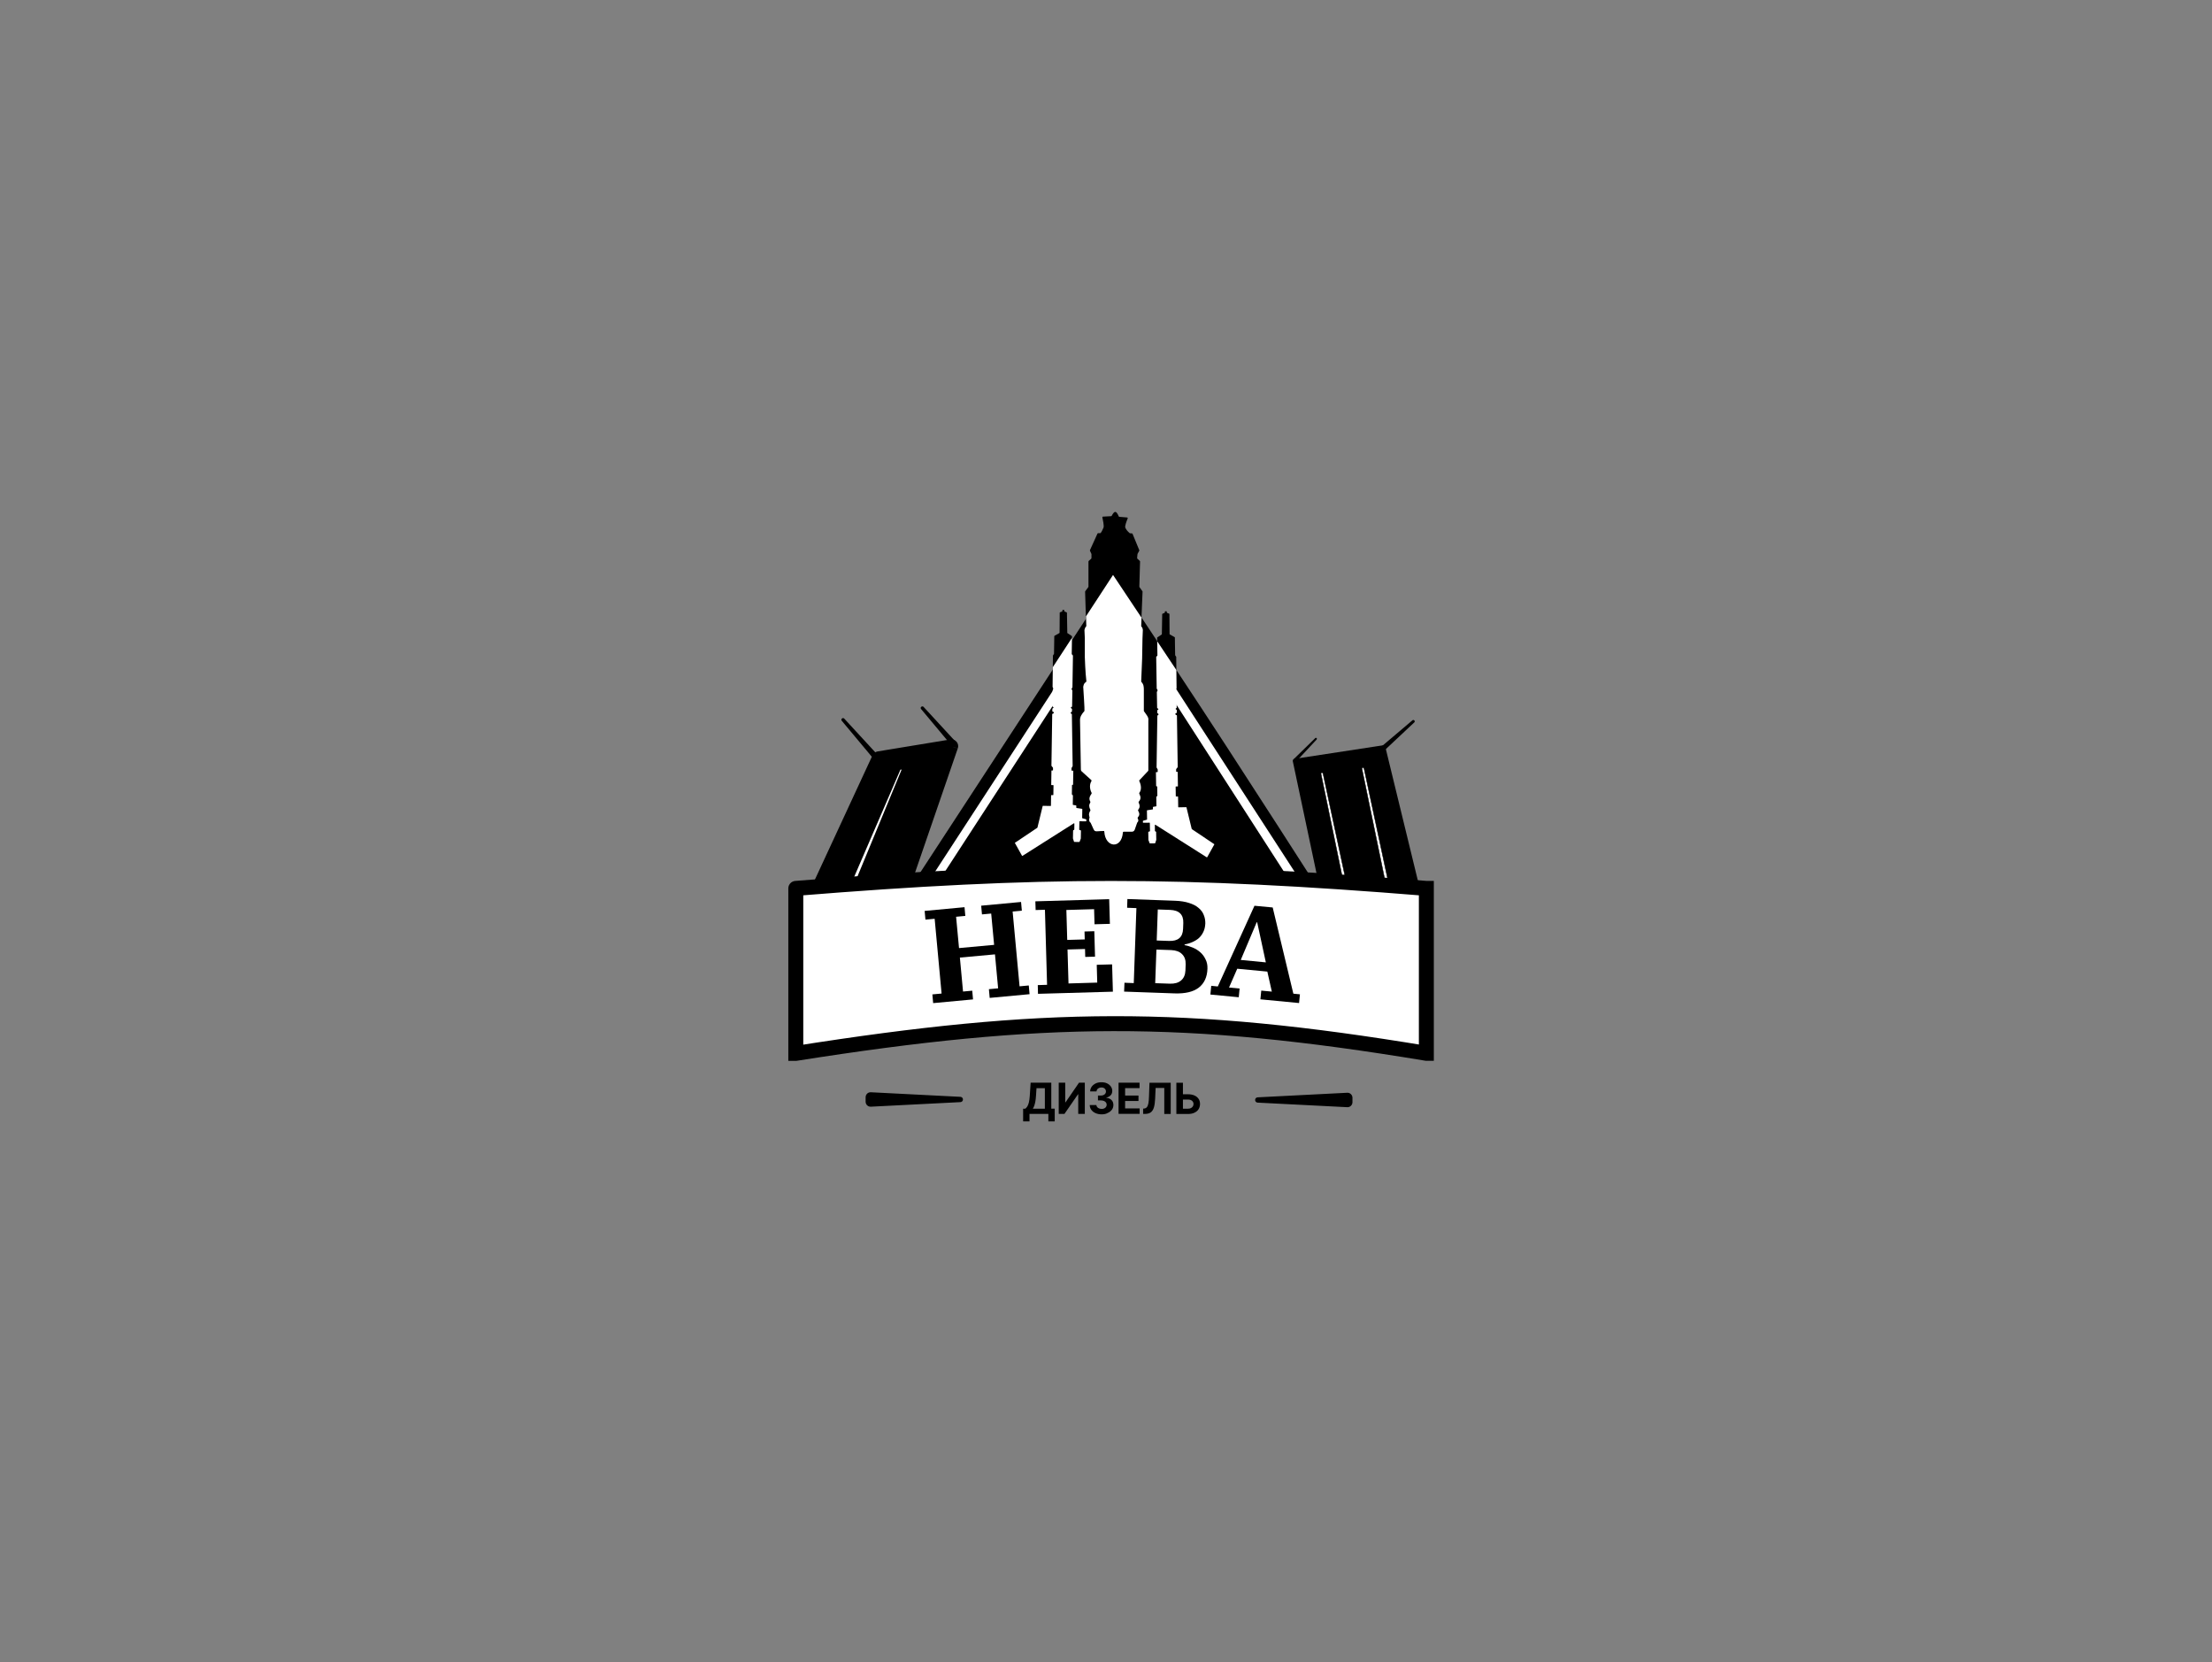
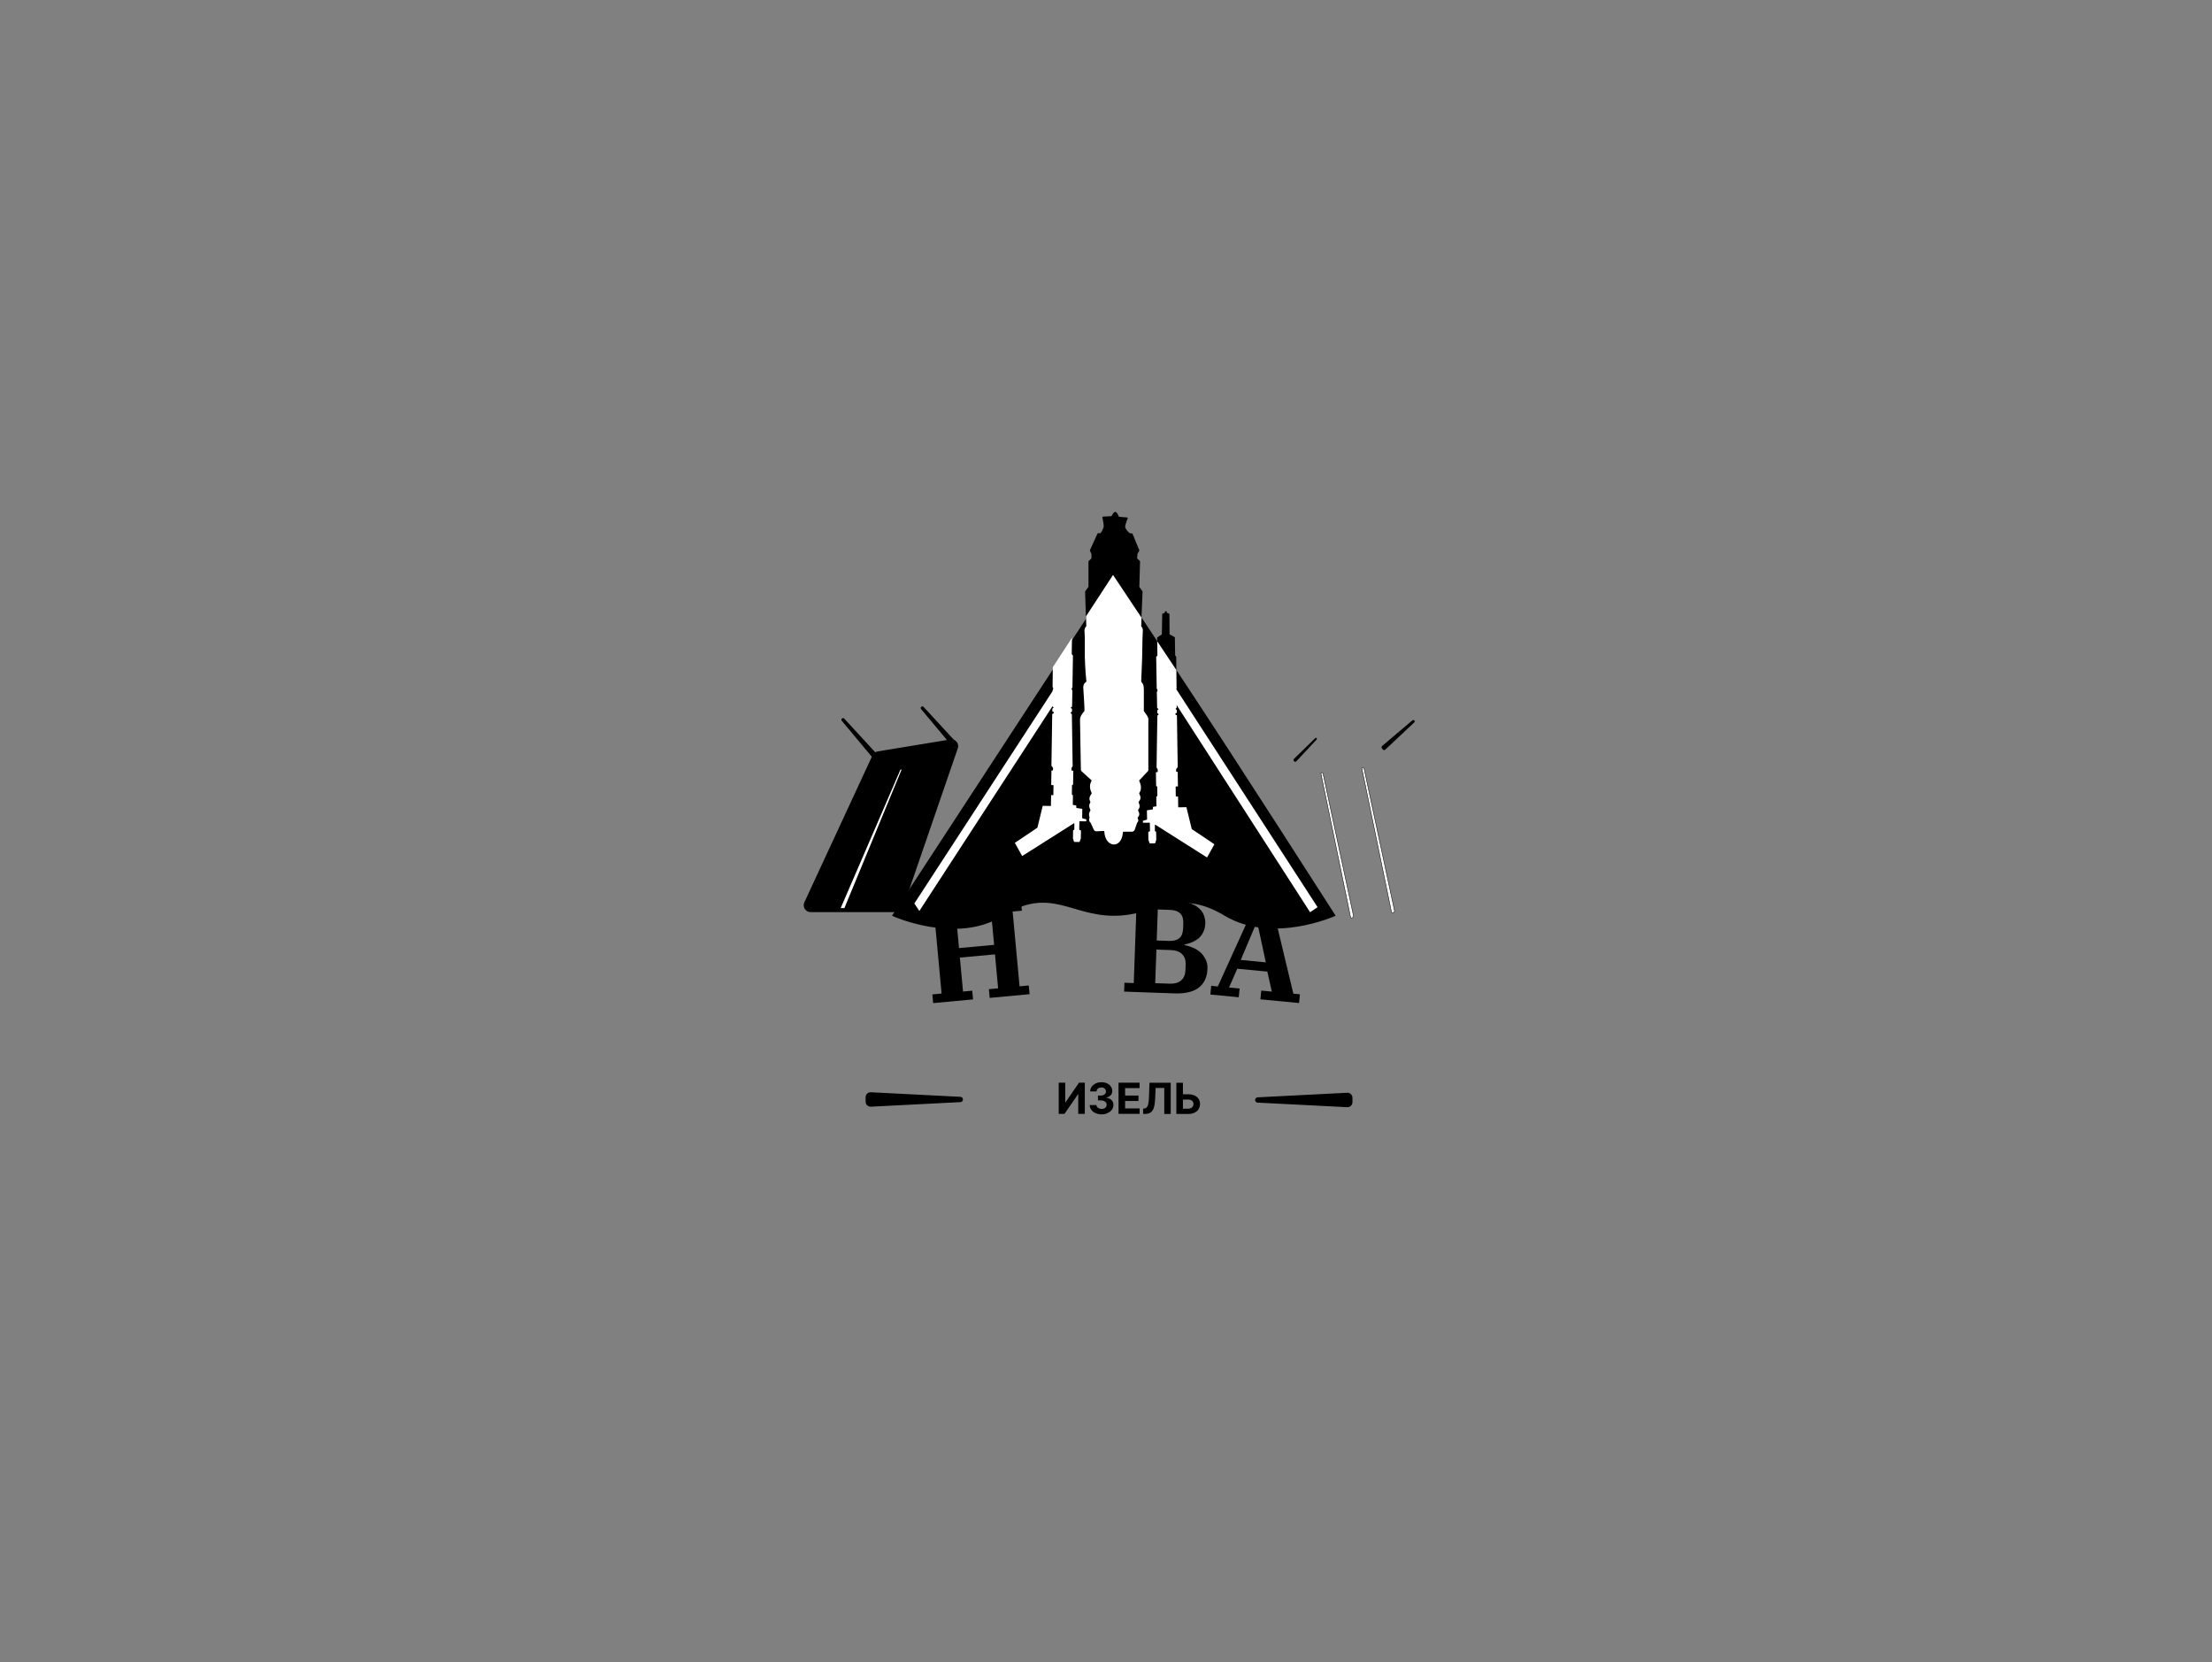
<svg xmlns="http://www.w3.org/2000/svg" xmlns:xlink="http://www.w3.org/1999/xlink" id="Слой_1" x="0px" y="0px" viewBox="0 0 3095.1 2325.3" style="enable-background:new 0 0 3095.1 2325.3;" xml:space="preserve">
  <rect x="0" y="0" width="3095.1" height="2325.3" fill="#808080" stroke="none" />
  <style type="text/css"> .st0{fill:#FFFFFF;} .st1{fill:#FFFFFF;stroke:#000000;stroke-width:0.629;} .st2{fill:#FFFFFF;stroke:#000000;stroke-width:20.926;} .st3{clip-path:url(#SVGID_2_);} </style>
  <g>
    <path d="M1699,1181.3l-9.9,17.8c-0.1,0.2-0.5,0.3-0.7,0.2l-71.8-45.5c-0.3-0.2-0.8,0-0.8,0.4l0.1,8.2c0,0.2,0.1,0.4,0.3,0.5 l1.1,0.5c0.2,0.1,0.3,0.3,0.3,0.5l0.2,10.8c0,0.1,0,0.1,0,0.2l-1.5,4.6c-0.1,0.2-0.3,0.3-0.5,0.3l-6.8,0.1c-0.2,0-0.4-0.1-0.5-0.3 l-1.7-4.5c0-0.1,0-0.1,0-0.2l-0.2-10.8c0-0.2,0.1-0.4,0.3-0.5l1.8-0.6c0.2-0.1,0.4-0.3,0.3-0.5l-0.2-11.1c0-0.3-0.2-0.5-0.5-0.5 l-8.7,0.1c-0.3,0-0.5-0.2-0.5-0.5l0-1.9c0-0.2,0.1-0.4,0.4-0.5l5-1.4c0.2-0.1,0.4-0.3,0.4-0.5l-0.2-12.2c0-0.2,0.2-0.5,0.4-0.5 l7.6-1.2c0.2,0,0.4-0.3,0.4-0.5l0-2.6c0-0.2,0.2-0.5,0.4-0.5l4.1-0.7c0.2,0,0.4-0.3,0.4-0.5l-0.2-12.6c0-0.1,0.1-0.3,0.2-0.4l1.1-1 c0.1-0.1,0.2-0.2,0.2-0.4l-0.2-12.6c0-0.2-0.2-0.4-0.4-0.5l-0.7-0.1c-0.2,0-0.4-0.2-0.4-0.5l-0.3-18.8c0-0.3,0.2-0.5,0.5-0.5l1.5,0 c0.3,0,0.5-0.2,0.5-0.5l0-3.1c0-0.1,0-0.2-0.1-0.2l-1.4-2.5c0-0.1-0.1-0.2-0.1-0.3l1.1-72.2c0-0.2,0.1-0.3,0.2-0.4 c0.5-0.3,1.5-1.1,1.5-1.6c0-0.6-1-1.3-1.5-1.6c-0.2-0.1-0.2-0.3-0.3-0.4l-0.1-3.4c0-0.2,0.1-0.4,0.3-0.5c0.5-0.3,1.6-1,1.4-1.6 c-0.1-0.3-1-0.8-1.5-1.1c-0.2-0.1-0.3-0.3-0.3-0.5l-0.4-22.2c0-0.1,0-0.2,0.1-0.3c0.3-0.4,1-1.3,0.9-2.2c-0.1-0.7-0.7-1.5-0.9-1.8 c-0.1-0.1-0.2-0.2-0.2-0.4l-0.7-44.2c0-0.1,0-0.2,0.1-0.3l1.5-1.7c0.1-0.1,0.1-0.2,0.1-0.3l-0.3-19l-0.1-5.7c0-0.2,0.1-0.3,0.2-0.4 l6.2-4.1c0.1-0.1,0.2-0.2,0.2-0.4l0.5-28.1c0-0.2,0.1-0.4,0.3-0.5l3.1-1.3c0.2-0.1,0.3-0.3,0.3-0.5l0-1.2c0-0.3,0.2-0.5,0.5-0.5 l1.7,0c0.3,0,0.5,0.2,0.5,0.5l0,1.2c0,0.2,0.1,0.4,0.3,0.5l3.1,1.2c0.2,0.1,0.3,0.3,0.3,0.5l0.2,28.1c0,0.2,0.1,0.3,0.3,0.4 l6.8,3.8c0.2,0.1,0.2,0.2,0.3,0.4l0.1,5l0,1.7l0.3,18.1c0,0.1,0,0.2,0.1,0.3l1.3,1.9c0.1,0.1,0.1,0.2,0.1,0.3l0.5,43.8 c0,0.1,0,0.2-0.1,0.3c-0.2,0.3-0.8,1.2-0.8,2.1c0,1,0.5,1.7,0.7,2.1c0.1,0.1,0.1,0.2,0.1,0.3l0.3,22.3c0,0.1-0.1,0.3-0.2,0.4 l-1.2,1c-0.1,0.1-0.1,0.1-0.1,0.2c-0.1,0.6,0.8,1.2,1.3,1.4c0.2,0.1,0.3,0.3,0.3,0.5l0.1,3.3c0,0.2-0.1,0.4-0.3,0.5 c-0.6,0.2-1.9,0.8-1.9,1.7c0,0.8,1.3,1.4,1.9,1.6c0.2,0.1,0.4,0.3,0.4,0.5l1.1,72c0,0.1,0,0.2-0.1,0.3l-2,2.5 c-0.1,0.1-0.1,0.2-0.1,0.3l0,3.1c0,0.3,0.2,0.5,0.5,0.5l1.2,0c0.3,0,0.5,0.2,0.5,0.5l0.3,19.5c0,0.3-0.2,0.5-0.5,0.5l-2.2,0 c-0.3,0-0.5,0.2-0.5,0.5l0.2,13c0,0.3,0.2,0.5,0.5,0.5l2.2,0c0.3,0,0.5,0.2,0.5,0.5l0.2,14.2c0,0.3,0.2,0.5,0.5,0.5l10.6-0.2 c0.2,0,0.4,0.2,0.5,0.4l7.3,30c0,0.1,0.1,0.2,0.2,0.3l30.7,20.6C1699.1,1180.8,1699.2,1181,1699,1181.3z" />
-     <path d="M1420,1179.3l9.9,17.8c0.1,0.2,0.5,0.3,0.7,0.2l71.8-45.5c0.3-0.2,0.8,0,0.8,0.4l-0.1,8.2c0,0.2-0.1,0.4-0.3,0.5l-1.1,0.5 c-0.2,0.1-0.3,0.3-0.3,0.5l-0.2,10.8c0,0.1,0,0.1,0,0.2l1.5,4.6c0.1,0.2,0.3,0.3,0.5,0.3l6.8,0.1c0.2,0,0.4-0.1,0.5-0.3l1.7-4.5 c0-0.1,0-0.1,0-0.2l0.2-10.8c0-0.2-0.1-0.4-0.3-0.5l-1.8-0.6c-0.2-0.1-0.4-0.3-0.3-0.5l0.2-11.1c0-0.3,0.2-0.5,0.5-0.5l8.7,0.1 c0.3,0,0.5-0.2,0.5-0.5l0-1.9c0-0.2-0.1-0.4-0.4-0.5l-5-1.4c-0.2-0.1-0.4-0.3-0.4-0.5l0.2-12.2c0-0.2-0.2-0.5-0.4-0.5l-7.6-1.2 c-0.2,0-0.4-0.3-0.4-0.5l0-2.6c0-0.2-0.2-0.5-0.4-0.5l-4.1-0.7c-0.2,0-0.4-0.3-0.4-0.5l0.2-12.6c0-0.1-0.1-0.3-0.2-0.4l-1.1-1 c-0.1-0.1-0.2-0.2-0.2-0.4l0.2-12.6c0-0.2,0.2-0.4,0.4-0.5l0.7-0.1c0.2,0,0.4-0.2,0.4-0.5l0.3-18.8c0-0.3-0.2-0.5-0.5-0.5l-1.5,0 c-0.3,0-0.5-0.2-0.5-0.5l0-3.1c0-0.1,0-0.2,0.1-0.2l1.4-2.5c0-0.1,0.1-0.2,0.1-0.3l-1.1-72.2c0-0.2-0.1-0.3-0.2-0.4 c-0.5-0.3-1.5-1.1-1.5-1.6c0-0.6,1-1.3,1.5-1.6c0.2-0.1,0.2-0.3,0.3-0.4l0.1-3.4c0-0.2-0.1-0.4-0.3-0.5c-0.5-0.3-1.6-1-1.4-1.6 c0.1-0.3,1-0.8,1.5-1.1c0.2-0.1,0.3-0.3,0.3-0.4l0.4-22.2c0-0.1,0-0.2-0.1-0.3c-0.3-0.4-1-1.3-0.9-2.2c0.1-0.7,0.7-1.5,1-1.8 c0.1-0.1,0.2-0.2,0.2-0.4l0.7-44.2c0-0.1,0-0.2-0.1-0.3l-1.5-1.7c-0.1-0.1-0.1-0.2-0.1-0.3l0.3-19l0.1-5.7c0-0.2-0.1-0.3-0.2-0.4 l-6.2-4.1c-0.1-0.1-0.2-0.2-0.2-0.4l-0.5-28.1c0-0.2-0.1-0.4-0.3-0.5l-3.1-1.3c-0.2-0.1-0.3-0.3-0.3-0.5l0-1.2 c0-0.3-0.2-0.5-0.5-0.5l-1.7,0c-0.3,0-0.5,0.2-0.5,0.5l0,1.2c0,0.2-0.1,0.4-0.3,0.5l-3.1,1.2c-0.2,0.1-0.3,0.3-0.3,0.5l-0.2,28.1 c0,0.2-0.1,0.3-0.3,0.4l-6.8,3.8c-0.2,0.1-0.3,0.2-0.3,0.4l-0.1,5l0,1.7l-0.3,18.1c0,0.1,0,0.2-0.1,0.3l-1.3,1.9 c-0.1,0.1-0.1,0.2-0.1,0.3l-0.5,43.8c0,0.1,0,0.2,0.1,0.3c0.2,0.3,0.8,1.2,0.8,2.1c0,1-0.5,1.7-0.7,2.1c-0.1,0.1-0.1,0.2-0.1,0.3 l-0.3,22.3c0,0.1,0.1,0.3,0.2,0.4l1.2,1c0.1,0.1,0.1,0.1,0.1,0.2c0.1,0.6-0.8,1.2-1.3,1.4c-0.2,0.1-0.3,0.3-0.3,0.5l-0.1,3.3 c0,0.2,0.1,0.4,0.4,0.5c0.6,0.2,1.9,0.8,1.9,1.7c0,0.8-1.3,1.4-1.9,1.6c-0.2,0.1-0.4,0.3-0.4,0.5l-1.1,72c0,0.1,0,0.2,0.1,0.3 l2,2.5c0.1,0.1,0.1,0.2,0.1,0.3l0,3.1c0,0.3-0.2,0.5-0.5,0.5l-1.2,0c-0.3,0-0.5,0.2-0.5,0.5l-0.3,19.5c0,0.3,0.2,0.5,0.5,0.5l2.2,0 c0.3,0,0.5,0.2,0.5,0.5l-0.2,13c0,0.3-0.2,0.5-0.5,0.5l-2.2,0c-0.3,0-0.5,0.2-0.5,0.5l-0.2,14.2c0,0.3-0.2,0.5-0.5,0.5l-10.6-0.2 c-0.2,0-0.4,0.2-0.5,0.4l-7.3,30c0,0.1-0.1,0.2-0.2,0.3l-30.7,20.6C1420,1178.8,1419.9,1179.1,1420,1179.3z" />
    <path d="M1545.1,1163.6c1.3,22.3,24.2,24.9,26,0.9c0-0.5,0.5-1,1-1h11.7c1.7,0,3.2-1.1,3.8-2.7l3.4-9.7c0.1-0.1,0.1-0.3,0.2-0.4 c1.9-1.9,1.9-3.4,0.6-5.9c-0.2-0.4-0.1-0.8,0.1-1.2c2.6-3,2.9-5.3,0.5-9.6c-0.2-0.4-0.2-0.8,0.1-1.1c2.5-3.3,2.6-5.8,0.6-10.3 c-0.2-0.4-0.1-0.8,0.2-1.1c3.1-3.7,3.1-6.3,0.7-11.3c-0.2-0.4-0.1-0.8,0.1-1.1c3.4-4.3,2.6-10.9-0.1-16.5c-0.2-0.4-0.1-0.8,0.2-1.1 l12.2-13c0.2-0.2,0.3-0.4,0.3-0.7v-69.5c0-0.1,0-0.1,0-0.2c0.9-4.7-2.8-8.2-6.1-13.1c-0.1-0.2-0.2-0.4-0.2-0.6v-29.6 c-0.1-3.8,0-7.2-3.4-10.8c-0.2-0.2-0.3-0.5-0.3-0.8l1.3-31.9l0.5-27.9l0.5-11.9c0,0,0-0.1,0-0.2c-0.3-2.4-0.8-3.5-2-4.8 c-0.2-0.2-0.3-0.5-0.3-0.7l2-48.1c0-0.2-0.1-0.4-0.2-0.6l-4.1-5.8c-0.1-0.2-0.2-0.4-0.2-0.6l1-35.2c0-0.3-0.1-0.6-0.3-0.8l-3.5-3.2 c-0.2-0.2-0.3-0.5-0.3-0.8l0.5-5.5c0-0.1,0-0.3,0.1-0.4l2.4-4.4c0.1-0.3,0.2-0.6,0-0.8l-9.4-22.8c-0.1-0.3-0.5-0.6-0.8-0.6 l-2.8-0.2c-0.2,0-0.4-0.1-0.6-0.3c-3.4-3.1-4.6-4.7-5.9-7.5c-1-2.3,2-9.8,3.3-12.9c0.3-0.6-0.2-1.4-0.8-1.4l-10.9-0.9 c-0.4,0-0.7-0.3-0.8-0.6c-3.4-7.8-5.7-8.7-9.9-0.8c-0.2,0.3-0.5,0.5-0.8,0.5l-11.3,0.6c-0.6,0-1.1,0.6-0.9,1.2 c0.7,3.2,2.6,12.1,1.5,14.3c-1.3,2.5-1.8,4.8-3.9,7.4c-0.2,0.2-0.5,0.3-0.7,0.3h-2.9c-0.4,0-0.7,0.2-0.9,0.6l-10.5,23.1 c-0.1,0.3-0.1,0.6,0,0.8l2,4.4c0.1,0.1,0.1,0.3,0.1,0.4v5.6c0,0.3-0.1,0.5-0.3,0.7l-3.6,3.3c-0.2,0.2-0.3,0.5-0.3,0.7v35.2 c0,0.2-0.1,0.4-0.2,0.6l-4.3,5.8c-0.1,0.2-0.2,0.4-0.2,0.6l1.5,48c0,0.3-0.2,0.7-0.4,0.9c-1.2,1-1.6,2.3-2.2,4.7l0,0 c0,0.1,0,0.2,0,0.3l0.5,11.2V919v0c0,0,0,0,0,0c0,0.3,0.7,22.1,2.2,34c0,0.4-0.1,0.7-0.4,0.9c-2.3,1.8-3.2,2.5-4,6.9 c0,0.1,0,0.2,0,0.2c0.1,2.1,2.2,33,1.7,33.6c-3.7,4.3-6.5,8-6.2,13.5l1.2,68.7c0,0.8,0.4,1.6,1,2.2l13.6,12.3 c0.4,0.3,0.4,0.9,0.2,1.4c-2.9,4.6-2.6,11,0.2,16.4c0.2,0.3,0.2,0.7,0,1c-2.5,4.1-4.3,6.7-1.8,11.4c0.2,0.3,0.2,0.7,0,1 c-2.2,3.8-1.9,6.3,0.1,10.5c0.1,0.3,0.1,0.7,0,0.9c-1.6,2.8-2.7,4.7-1.2,9.6c0.1,0.4,0,0.8-0.2,1.1c-0.9,1.6-0.2,5,1.3,6 c0.2,0.1,0.4,0.3,0.5,0.5c7.2,15.2,2.6,11.5,18.9,11.4C1544.7,1162.6,1545.1,1163,1545.1,1163.6z" />
  </g>
  <path d="M1558.5,806c126,187.7,193.7,293.4,310.4,475.1c0,0-88.2,40.2-155.2,0c-67-40.2-94.6,0-155.2,0s-89.5-41.1-155.2,0 c-65.6,41.2-155.2,0-155.2,0L1558.5,806z" />
  <path class="st0" d="M1475,963.5l-195.6,300.4l7,10.5L1475,984.4V963.5z" />
  <path class="st0" d="M1833.1,1276.1l-202.6-314.4l7-10.5l206.1,317.9L1833.1,1276.1z" />
  <path d="M1229.1,1057.9c-0.9,0.2-1.7,0.7-2.1,1.6l-95.3,205.6c-0.9,1.9,0.5,4,2.6,4l120.3,0c1.2,0,2.3-0.8,2.7-1.9l76.5-222.4 c0.7-2-1-4-3.1-3.7L1229.1,1057.9z" />
  <path d="M1257.2,1267.2l-6.5-2.2L1257.2,1267.2z M1254.6,1269.1l0-6.8L1254.6,1269.1z M1330.6,1041.2l-1.1-6.7L1330.6,1041.2z M1333.7,1044.9l-6.5-2.2L1333.7,1044.9z M1227,1059.5l6.2,2.9L1227,1059.5z M1229.1,1057.9l1.1,6.7L1229.1,1057.9z M1131.7,1265.1 l-6.2-2.9L1131.7,1265.1z M1134.2,1269.1v6.8V1269.1z M1137.9,1268l95.3-205.6l-12.4-5.7l-95.3,205.6L1137.9,1268z M1230.2,1064.7 l101.5-16.7l-2.2-13.5l-101.5,16.7L1230.2,1064.7z M1327.2,1042.7l-76.5,222.4l12.9,4.4l76.5-222.4L1327.2,1042.7z M1254.6,1262.3 l-120.3,0l0,13.7h120.3L1254.6,1262.3z M1250.8,1265c0.6-1.6,2.1-2.7,3.8-2.7l0,13.7c4.1,0,7.8-2.6,9.1-6.5L1250.8,1265z M1331.7,1047.9c-3,0.5-5.4-2.4-4.4-5.3l12.9,4.4c2.4-6.9-3.5-13.8-10.7-12.6L1331.7,1047.9z M1233.2,1062.4c-0.6,1.2-1.7,2.1-3,2.3 l-2.2-13.5c-3.1,0.5-5.8,2.6-7.2,5.5L1233.2,1062.4z M1125.5,1262.3c-3,6.4,1.7,13.7,8.7,13.7l0-13.7c2.9,0,4.9,3,3.6,5.7 L1125.5,1262.3z" />
  <path d="M1288.8,991.9l43.2,51.7c1,1.2,2.7,1.3,3.9,0.4l1.8-1.4c1.3-1,1.5-2.9,0.3-4.1l-45.7-49.6c-0.8-0.9-2.2-1-3.1-0.2 C1288.1,989.4,1287.9,990.9,1288.8,991.9z" />
  <path d="M1177.8,1008.3l43.2,51.7c1,1.2,2.7,1.3,3.9,0.4l1.8-1.4c1.3-1,1.5-2.9,0.3-4.1l-45.7-49.6c-0.8-0.9-2.2-1-3.1-0.2 C1177.1,1005.8,1177,1007.3,1177.8,1008.3z" />
  <path class="st0" d="M1259.8,1077l-83.5,193.4h5.2l79.9-193.4C1261,1076.4,1260.6,1076.2,1259.8,1077z" />
-   <path d="M1938.3,1044.5c-0.3-1.3-1.5-2-2.8-1.9l-124.3,19c-1.5,0.2-2.6,1.7-2.3,3.2l43.8,206.9c0.2,1.2,1.2,2,2.4,2l135.6,0 c1.7,0,3-1.7,2.6-3.3L1938.3,1044.5z" />
  <path d="M1979,1010.5l-40.7,38.2c-1.1,1-2.9,0.8-3.8-0.6l-0.8-1.1c-0.8-1.2-0.7-2.7,0.3-3.5l42.4-35.9c0.8-0.7,2.1-0.5,2.8,0.5 C1979.7,1008.8,1979.7,1009.9,1979,1010.5z" />
  <path class="st1" d="M1905.7,1075.6l41.3,200.2c0.3,1.5,2.2,2,3.1,0.7l0.8-1.1c0.3-0.4,0.4-0.9,0.3-1.4l-42.6-199 c-0.2-0.7-0.8-1.2-1.5-1.2C1906.1,1073.9,1905.5,1074.7,1905.7,1075.6z" />
  <path class="st1" d="M1893.8,1281l-42.6-199c-0.2-0.7-0.8-1.2-1.5-1.2c-0.9,0-1.5,0.9-1.3,1.8l20.9,101.2l20.4,99 c0.3,1.5,2.2,2,3.1,0.7l0.8-1.1C1893.8,1282,1893.9,1281.5,1893.8,1281z" />
  <path d="M1842.3,1034.5l-28.4,30.5c-1,1.1-2.8,0.8-3.6-0.5c-0.6-1-0.5-2.2,0.3-2.9l29.8-29.1c0.6-0.6,1.6-0.4,2.1,0.4 C1842.7,1033.4,1842.7,1034.1,1842.3,1034.5z" />
-   <path class="st2" d="M1113.5,1242.8c342.7-27.8,539.5-27.8,882.2,0c0,0,0,0,0,0c0,0,0,0,0,0c0,0,0,0,0.1,0c0,0,0,0,0,0v230.7 c0,0,0,0,0,0c0,0-0.1,0-0.1,0c0,0,0,0,0,0c0,0,0,0,0,0c0,0,0,0,0,0c-338.1-56.1-535.9-54.5-882.1,0.1c0,0,0,0,0,0c0,0,0,0,0,0 c0,0,0,0,0,0c0,0,0,0-0.1,0c0,0,0,0,0,0L1113.5,1242.8C1113.4,1242.8,1113.4,1242.8,1113.5,1242.8 C1113.4,1242.8,1113.5,1242.8,1113.5,1242.8C1113.5,1242.8,1113.5,1242.8,1113.5,1242.8C1113.5,1242.8,1113.5,1242.8,1113.5,1242.8z M1995.8,1473.6C1995.8,1473.6,1995.8,1473.6,1995.8,1473.6L1995.8,1473.6z" />
  <path d="M1304.6,1391.1l12.9-1.2l-9.7-104.6l-12.9,1.2l-1.1-12.2l55.8-5.2l1.1,12.2l-12.9,1.2l4.1,43.8l49.1-4.5l-4.1-43.8 l-12.9,1.2l-1.1-12.2l55.8-5.2l1.1,12.2l-12.9,1.2l9.7,104.6l12.9-1.2l1.1,12.2l-55.8,5.2l-1.1-12.2l12.9-1.2l-4.4-47.5l-49.1,4.5 l4.4,47.5l12.9-1.2l1.1,12.2l-55.8,5.2L1304.6,1391.1z" />
-   <path d="M1452.1,1378.1l13-0.4l-3-105l-13,0.4l-0.4-12.2l103.3-3l1,34.5l-21.5,0.6l-0.6-21.1l-38.8,1.1l1.2,41.9l24.5-0.7l-0.3-11.1 l13.7-0.4l1,35.6l-13.7,0.4l-0.3-11.1l-24.5,0.7l1.4,47.5l40.2-1.2l-0.7-24.9l21.5-0.6l1.1,38.2l-104.8,3L1452.1,1378.1z" />
  <path d="M1573.4,1374.8l13,0.5l3.7-104.9l-13-0.5l0.4-12.2l66.9,2.4c7.5,0.3,14,1.3,19.4,3.1c5.4,1.7,9.8,3.9,13.1,6.8 c3.5,2.8,6,6.2,7.4,9.9c1.6,3.8,2.3,7.8,2.2,12.1c-0.2,4.4-1.1,8.4-2.8,11.8c-1.6,3.4-3.8,6.3-6.4,8.7c-2.7,2.3-5.8,4.1-9.3,5.6 c-3.4,1.5-6.9,2.5-10.5,3.2l0,0.9c3.7,0.6,7.5,1.8,11.4,3.4c3.9,1.6,7.4,3.8,10.5,6.5c3.1,2.7,5.6,6,7.4,9.9c2,3.8,2.9,8.2,2.7,13.3 c-0.4,11.5-4.4,20.3-12.1,26.3c-7.6,5.9-18.9,8.6-33.9,8.1l-70.6-2.5L1573.4,1374.8z M1616.4,1375.4l20.6,0.7 c6.7,0.2,11.9-1.3,15.6-4.5c3.8-3.2,5.8-7.8,6.1-13.9l0.3-8.7c0.2-6.1-1.5-10.8-5.1-14.3c-3.5-3.5-8.5-5.3-15.2-5.6l-20.6-0.7 L1616.4,1375.4z M1618.5,1315.7l17.2,0.6c12.7,0.5,19.3-5.2,19.7-16.9l0.3-8.2c0.4-11.7-5.7-17.8-18.5-18.3l-17.2-0.6L1618.5,1315.7 z" />
  <path d="M1694.8,1379.1l9.2,0.9l51.3-112.9l25.5,2.4l28.9,120.6l9.2,0.9l-1.2,12.2l-54.1-5.2l1.2-12.2l14.8,1.4l-6.3-28l-42.1-4 l-11.5,26.3l14.8,1.4l-1.2,12.2l-39.7-3.8L1694.8,1379.1z M1736.1,1342.9l35.1,3.4l-12.1-56l-0.7-0.1L1736.1,1342.9z" />
  <path d="M1892.4,1535.7c0-4-3.3-7.2-7.3-7l-125.4,6.4c-2,0.1-3.5,1.7-3.5,3.7l0,0c0,2,1.5,3.6,3.5,3.7l125.4,6.4c4,0.2,7.3-3,7.3-7 V1535.7z" />
  <path d="M1211.2,1535c0-4,3.3-7.2,7.3-7l125.4,6.4c2,0.1,3.5,1.7,3.5,3.7l0,0c0,2-1.5,3.6-3.5,3.7l-125.4,6.4c-4,0.2-7.3-3-7.3-7 V1535z" />
  <g>
    <defs>
      <polygon id="SVGID_1_" points="1557.4,804.3 1292.7,1209.5 1817.8,1201.6 1646.6,938.2 " />
    </defs>
    <clipPath id="SVGID_2_">
      <use xlink:href="#SVGID_1_" style="overflow:visible;" />
    </clipPath>
    <g class="st3">
      <path class="st0" d="M1699.1,1181.3l-9.9,17.8c-0.1,0.2-0.5,0.3-0.7,0.2l-71.8-45.5c-0.3-0.2-0.8,0-0.8,0.4l0.1,8.2 c0,0.2,0.1,0.4,0.3,0.5l1.1,0.5c0.2,0.1,0.3,0.3,0.3,0.5l0.2,10.8c0,0.1,0,0.1,0,0.2l-1.5,4.6c-0.1,0.2-0.3,0.3-0.5,0.3l-6.8,0.1 c-0.2,0-0.4-0.1-0.5-0.3l-1.7-4.5c0-0.1,0-0.1,0-0.2l-0.2-10.8c0-0.2,0.1-0.4,0.3-0.5l1.8-0.6c0.2-0.1,0.4-0.3,0.3-0.5l-0.2-11.1 c0-0.3-0.2-0.5-0.5-0.5l-8.7,0.1c-0.3,0-0.5-0.2-0.5-0.5l0-1.9c0-0.2,0.1-0.4,0.4-0.5l5-1.4c0.2-0.1,0.4-0.3,0.4-0.5l-0.2-12.2 c0-0.2,0.2-0.5,0.4-0.5l7.6-1.2c0.2,0,0.4-0.3,0.4-0.5l0-2.6c0-0.2,0.2-0.5,0.4-0.5l4.1-0.7c0.2,0,0.4-0.3,0.4-0.5l-0.2-12.6 c0-0.1,0.1-0.3,0.2-0.4l1.1-1c0.1-0.1,0.2-0.2,0.2-0.4l-0.2-12.6c0-0.2-0.2-0.4-0.4-0.5l-0.7-0.1c-0.2,0-0.4-0.2-0.4-0.5 l-0.3-18.8c0-0.3,0.2-0.5,0.5-0.5l1.5,0c0.3,0,0.5-0.2,0.5-0.5l0-3.1c0-0.1,0-0.2-0.1-0.2l-1.4-2.5c0-0.1-0.1-0.2-0.1-0.3 l1.1-72.2c0-0.2,0.1-0.3,0.2-0.4c0.5-0.3,1.5-1.1,1.5-1.6c0-0.6-1-1.3-1.5-1.6c-0.2-0.1-0.2-0.3-0.3-0.4l-0.1-3.4 c0-0.2,0.1-0.4,0.3-0.5c0.5-0.3,1.6-1,1.4-1.6c-0.1-0.3-1-0.8-1.5-1.1c-0.2-0.1-0.3-0.3-0.3-0.5l-0.4-22.2c0-0.1,0-0.2,0.1-0.3 c0.3-0.4,1-1.3,0.9-2.2c-0.1-0.7-0.7-1.5-1-1.8c-0.1-0.1-0.1-0.2-0.2-0.4l-0.7-44.2c0-0.1,0-0.2,0.1-0.3l1.5-1.7 c0.1-0.1,0.1-0.2,0.1-0.3l-0.3-19l-0.1-5.7c0-0.2,0.1-0.3,0.2-0.4l6.2-4.1c0.1-0.1,0.2-0.2,0.2-0.4l0.5-28.1 c0-0.2,0.1-0.4,0.3-0.5l3.1-1.3c0.2-0.1,0.3-0.3,0.3-0.5l0-1.2c0-0.3,0.2-0.5,0.5-0.5l1.7,0c0.3,0,0.5,0.2,0.5,0.5l0,1.2 c0,0.2,0.1,0.4,0.3,0.5l3.1,1.2c0.2,0.1,0.3,0.3,0.3,0.5l0.2,28.1c0,0.2,0.1,0.3,0.3,0.4l6.8,3.8c0.2,0.1,0.2,0.2,0.3,0.4l0.1,5 l0,1.7l0.3,18.1c0,0.1,0,0.2,0.1,0.3l1.3,1.9c0.1,0.1,0.1,0.2,0.1,0.3l0.5,43.8c0,0.1,0,0.2-0.1,0.3c-0.2,0.3-0.8,1.2-0.8,2.1 c0,1,0.5,1.7,0.7,2.1c0.1,0.1,0.1,0.2,0.1,0.3l0.3,22.3c0,0.1-0.1,0.3-0.2,0.4l-1.2,1c-0.1,0.1-0.1,0.1-0.1,0.2 c-0.1,0.6,0.8,1.2,1.3,1.4c0.2,0.1,0.3,0.3,0.3,0.5l0.1,3.3c0,0.2-0.1,0.4-0.3,0.5c-0.6,0.2-1.9,0.8-1.9,1.7 c0,0.8,1.3,1.4,1.9,1.6c0.2,0.1,0.4,0.3,0.4,0.5l1.1,72c0,0.1,0,0.2-0.1,0.3l-2,2.5c-0.1,0.1-0.1,0.2-0.1,0.3l0,3.1 c0,0.3,0.2,0.5,0.5,0.5l1.2,0c0.3,0,0.5,0.2,0.5,0.5l0.3,19.5c0,0.3-0.2,0.5-0.5,0.5l-2.2,0c-0.3,0-0.5,0.2-0.5,0.5l0.2,13 c0,0.3,0.2,0.5,0.5,0.5l2.2,0c0.3,0,0.5,0.2,0.5,0.5l0.2,14.2c0,0.3,0.2,0.5,0.5,0.5l10.6-0.2c0.2,0,0.4,0.2,0.5,0.4l7.3,30 c0,0.1,0.1,0.2,0.2,0.3l30.7,20.6C1699.1,1180.8,1699.2,1181,1699.1,1181.3z" />
      <path class="st0" d="M1420.1,1179.3l9.9,17.8c0.1,0.2,0.5,0.3,0.7,0.2l71.8-45.5c0.3-0.2,0.8,0,0.8,0.4l-0.1,8.2 c0,0.2-0.1,0.4-0.3,0.5l-1.1,0.5c-0.2,0.1-0.3,0.3-0.3,0.5l-0.2,10.8c0,0.1,0,0.1,0,0.2l1.5,4.6c0.1,0.2,0.3,0.3,0.5,0.3l6.8,0.1 c0.2,0,0.4-0.1,0.5-0.3l1.7-4.5c0-0.1,0-0.1,0-0.2l0.2-10.8c0-0.2-0.1-0.4-0.3-0.5l-1.8-0.6c-0.2-0.1-0.4-0.3-0.3-0.5l0.2-11.1 c0-0.3,0.2-0.5,0.5-0.5l8.7,0.1c0.3,0,0.5-0.2,0.5-0.5l0-1.9c0-0.2-0.1-0.4-0.4-0.5l-5-1.4c-0.2-0.1-0.4-0.3-0.4-0.5l0.2-12.2 c0-0.2-0.2-0.5-0.4-0.5l-7.6-1.2c-0.2,0-0.4-0.3-0.4-0.5l0-2.6c0-0.2-0.2-0.5-0.4-0.5l-4.1-0.7c-0.2,0-0.4-0.3-0.4-0.5l0.2-12.6 c0-0.1-0.1-0.3-0.2-0.4l-1.1-1c-0.1-0.1-0.2-0.2-0.2-0.4l0.2-12.6c0-0.2,0.2-0.4,0.4-0.5l0.7-0.1c0.2,0,0.4-0.2,0.4-0.5l0.3-18.8 c0-0.3-0.2-0.5-0.5-0.5l-1.5,0c-0.3,0-0.5-0.2-0.5-0.5l0-3.1c0-0.1,0-0.2,0.1-0.2l1.4-2.5c0-0.1,0.1-0.2,0.1-0.3l-1.1-72.2 c0-0.2-0.1-0.3-0.2-0.4c-0.5-0.3-1.5-1.1-1.5-1.6c0-0.6,1-1.3,1.5-1.6c0.2-0.1,0.2-0.3,0.3-0.4l0.1-3.4c0-0.2-0.1-0.4-0.3-0.5 c-0.5-0.3-1.6-1-1.4-1.6c0.1-0.3,1-0.8,1.5-1.1c0.2-0.1,0.3-0.3,0.3-0.4l0.4-22.2c0-0.1,0-0.2-0.1-0.3c-0.3-0.4-1-1.3-0.9-2.2 c0.1-0.7,0.7-1.5,0.9-1.8c0.1-0.1,0.2-0.2,0.2-0.4l0.7-44.2c0-0.1,0-0.2-0.1-0.3l-1.5-1.7c-0.1-0.1-0.1-0.2-0.1-0.3l0.3-19 l0.1-5.7c0-0.2-0.1-0.3-0.2-0.4l-6.2-4.1c-0.1-0.1-0.2-0.2-0.2-0.4l-0.5-28.1c0-0.2-0.1-0.4-0.3-0.5l-3.1-1.3 c-0.2-0.1-0.3-0.3-0.3-0.5l0-1.2c0-0.3-0.2-0.5-0.5-0.5l-1.7,0c-0.3,0-0.5,0.2-0.5,0.5l0,1.2c0,0.2-0.1,0.4-0.3,0.5l-3.1,1.2 c-0.2,0.1-0.3,0.3-0.3,0.5l-0.2,28.1c0,0.2-0.1,0.3-0.3,0.4l-6.8,3.8c-0.2,0.1-0.3,0.2-0.3,0.4l-0.1,5l0,1.7l-0.3,18.1 c0,0.1,0,0.2-0.1,0.3l-1.3,1.9c-0.1,0.1-0.1,0.2-0.1,0.3l-0.5,43.8c0,0.1,0,0.2,0.1,0.3c0.2,0.3,0.8,1.2,0.8,2.1 c0,1-0.5,1.7-0.7,2.1c-0.1,0.1-0.1,0.2-0.1,0.3l-0.3,22.3c0,0.1,0.1,0.3,0.2,0.4l1.2,1c0.1,0.1,0.1,0.1,0.1,0.2 c0.1,0.6-0.8,1.2-1.3,1.4c-0.2,0.1-0.3,0.3-0.3,0.5l-0.1,3.3c0,0.2,0.1,0.4,0.3,0.5c0.6,0.2,1.9,0.8,1.9,1.7 c0,0.8-1.3,1.4-1.9,1.6c-0.2,0.1-0.4,0.3-0.4,0.5l-1.1,72c0,0.1,0,0.2,0.1,0.3l2,2.5c0.1,0.1,0.1,0.2,0.1,0.3l0,3.1 c0,0.3-0.2,0.5-0.5,0.5l-1.2,0c-0.3,0-0.5,0.2-0.5,0.5l-0.3,19.5c0,0.3,0.2,0.5,0.5,0.5l2.2,0c0.3,0,0.5,0.2,0.5,0.5l-0.2,13 c0,0.3-0.2,0.5-0.5,0.5l-2.2,0c-0.3,0-0.5,0.2-0.5,0.5l-0.2,14.2c0,0.3-0.2,0.5-0.5,0.5l-10.6-0.2c-0.2,0-0.4,0.2-0.5,0.4l-7.3,30 c0,0.1-0.1,0.2-0.2,0.3l-30.7,20.6C1420,1178.8,1419.9,1179.1,1420.1,1179.3z" />
      <path class="st0" d="M1545.2,1163.6c1.3,22.3,24.2,24.9,26,0.9c0-0.5,0.5-1,1-1h11.7c1.7,0,3.2-1.1,3.8-2.7l3.4-9.7 c0.1-0.1,0.1-0.3,0.2-0.4c1.9-1.9,1.9-3.4,0.6-5.9c-0.2-0.4-0.1-0.8,0.1-1.2c2.6-3,2.9-5.3,0.5-9.6c-0.2-0.4-0.2-0.8,0.1-1.1 c2.5-3.3,2.6-5.8,0.6-10.3c-0.2-0.4-0.1-0.8,0.2-1.1c3.1-3.7,3.1-6.3,0.7-11.3c-0.2-0.4-0.1-0.8,0.1-1.1 c3.4-4.3,2.6-10.9-0.1-16.5c-0.2-0.4-0.1-0.8,0.2-1.1l12.2-13c0.2-0.2,0.3-0.4,0.3-0.7v-69.5c0-0.1,0-0.1,0-0.2 c0.9-4.7-2.8-8.2-6.1-13.1c-0.1-0.2-0.2-0.4-0.2-0.6v-29.6c-0.1-3.8,0-7.2-3.4-10.8c-0.2-0.2-0.3-0.5-0.3-0.8l1.3-31.9l0.5-27.9 l0.5-11.9c0,0,0-0.1,0-0.2c-0.3-2.4-0.8-3.5-2-4.8c-0.2-0.2-0.3-0.5-0.3-0.7l2-48.1c0-0.2-0.1-0.4-0.2-0.6l-4.1-5.8 c-0.1-0.2-0.2-0.4-0.2-0.6l1-35.2c0-0.3-0.1-0.6-0.3-0.8l-3.5-3.2c-0.2-0.2-0.3-0.5-0.3-0.8l0.5-5.5c0-0.1,0.1-0.3,0.1-0.4 l2.4-4.4c0.1-0.3,0.2-0.6,0-0.8l-9.4-22.8c-0.1-0.3-0.5-0.6-0.8-0.6l-2.8-0.2c-0.2,0-0.4-0.1-0.6-0.3c-3.4-3.1-4.6-4.7-5.9-7.5 c-1-2.3,2-9.8,3.4-12.9c0.3-0.6-0.2-1.4-0.8-1.4l-10.9-0.9c-0.4,0-0.7-0.3-0.8-0.6c-3.4-7.8-5.7-8.7-9.9-0.8 c-0.2,0.3-0.5,0.5-0.8,0.5l-11.3,0.6c-0.6,0-1.1,0.6-0.9,1.2c0.7,3.2,2.6,12.1,1.5,14.3c-1.3,2.5-1.8,4.8-3.9,7.4 c-0.2,0.2-0.5,0.3-0.7,0.3h-2.9c-0.4,0-0.7,0.2-0.9,0.6l-10.5,23.1c-0.1,0.3-0.1,0.6,0,0.8l2,4.4c0.1,0.1,0.1,0.3,0.1,0.4v5.6 c0,0.3-0.1,0.5-0.3,0.7l-3.6,3.3c-0.2,0.2-0.3,0.5-0.3,0.7v35.2c0,0.2-0.1,0.4-0.2,0.6l-4.3,5.8c-0.1,0.2-0.2,0.4-0.2,0.6l1.5,48 c0,0.3-0.2,0.7-0.4,0.9c-1.2,1-1.6,2.3-2.2,4.7l0,0c0,0.1,0,0.2,0,0.3l0.5,11.2V919v0c0,0,0,0,0,0c0,0.3,0.7,22.1,2.2,34 c0,0.4-0.1,0.7-0.4,0.9c-2.3,1.8-3.2,2.5-4,6.9c0,0.1,0,0.2,0,0.2c0.1,2.1,2.2,33,1.7,33.6c-3.7,4.3-6.5,8-6.2,13.5l1.2,68.7 c0,0.8,0.4,1.6,1,2.2l13.6,12.3c0.4,0.3,0.4,0.9,0.2,1.4c-2.9,4.6-2.6,11,0.2,16.4c0.2,0.3,0.2,0.7,0,1c-2.5,4.1-4.3,6.7-1.8,11.4 c0.2,0.3,0.2,0.7,0,1c-2.2,3.8-1.9,6.3,0.1,10.5c0.1,0.3,0.1,0.7,0,0.9c-1.6,2.8-2.7,4.7-1.2,9.6c0.1,0.4,0,0.8-0.2,1.1 c-0.9,1.6-0.2,5,1.3,6c0.2,0.1,0.4,0.3,0.5,0.5c7.2,15.2,2.6,11.5,18.9,11.4C1544.7,1162.6,1545.1,1163,1545.2,1163.6z" />
    </g>
  </g>
  <g>
    <g>
-       <path d="M1431.6,1568.9V1551h3c1-0.7,1.9-1.8,2.8-3.1c0.8-1.3,1.6-3.2,2.2-5.5c0.6-2.4,1-5.4,1.3-9.3l1.2-18.5h28.9v36.3h4.8v17.9 h-8.9v-10.5h-26.4v10.5H1431.6z M1445.2,1551h16.8v-28.7h-11.7l-0.7,10.9c-0.2,2.9-0.5,5.4-0.9,7.7c-0.4,2.2-0.9,4.2-1.5,5.9 C1446.6,1548.3,1446,1549.8,1445.2,1551z" />
      <path d="M1481.3,1514.6h9.2v27.5h0.4l18.9-27.5h8.1v43.7h-9.2v-27.5h-0.3l-19,27.5h-8V1514.6z" />
      <path d="M1541.4,1558.9c-3.2,0-6-0.6-8.5-1.7c-2.5-1.1-4.4-2.6-5.9-4.6c-1.4-1.9-2.2-4.2-2.2-6.7h9.3c0.1,1.1,0.4,2,1.1,2.8 c0.6,0.8,1.5,1.4,2.6,1.9c1.1,0.4,2.3,0.7,3.6,0.7c1.4,0,2.7-0.2,3.7-0.7c1.1-0.5,1.9-1.2,2.5-2.1c0.6-0.9,0.9-1.9,0.9-3.1 c0-1.2-0.3-2.2-1-3.1c-0.6-0.9-1.6-1.6-2.8-2.1c-1.2-0.5-2.6-0.8-4.3-0.8h-4.1v-6.8h4.1c1.4,0,2.6-0.2,3.7-0.7 c1.1-0.5,1.9-1.2,2.5-2c0.6-0.9,0.9-1.9,0.9-3c0-1.1-0.3-2.1-0.8-2.9c-0.5-0.8-1.2-1.5-2.2-2c-0.9-0.5-2-0.7-3.3-0.7 c-1.3,0-2.4,0.2-3.4,0.7c-1,0.4-1.9,1.1-2.5,1.9c-0.6,0.8-1,1.8-1,2.9h-8.9c0-2.5,0.8-4.7,2.2-6.7c1.4-1.9,3.3-3.4,5.6-4.5 s5-1.6,8-1.6c3,0,5.7,0.5,7.9,1.6c2.3,1.1,4,2.6,5.3,4.4c1.3,1.9,1.9,3.9,1.9,6.2c0,2.4-0.7,4.5-2.3,6.1s-3.5,2.7-6,3.1v0.3 c3.2,0.4,5.7,1.5,7.4,3.3c1.7,1.8,2.5,4.1,2.5,6.8c0,2.5-0.7,4.7-2.1,6.6c-1.4,1.9-3.4,3.5-6,4.6 C1547.5,1558.4,1544.6,1558.9,1541.4,1558.9z" />
      <path d="M1565.1,1558.3v-43.7h29.4v7.6h-20.2v10.4h18.7v7.6h-18.7v10.4h20.3v7.6H1565.1z" />
      <path d="M1599.5,1558.3v-7.4l1.2-0.1c1.6-0.1,2.9-0.7,3.9-1.8c1-1.1,1.7-2.8,2.2-5.2s0.8-5.6,0.9-9.7l0.7-19.4h29.7v43.7h-9V1522 h-12.1l-0.7,15.2c-0.2,4.9-0.8,8.9-1.7,12c-0.9,3.1-2.4,5.4-4.4,6.9s-4.8,2.2-8.3,2.2H1599.5z" />
      <path d="M1651.9,1530.8h10.4c3.5,0,6.5,0.6,9,1.7c2.5,1.1,4.4,2.7,5.8,4.7s2,4.4,2,7.2c0,2.7-0.7,5.2-2,7.3s-3.3,3.7-5.8,4.9 c-2.5,1.2-5.5,1.8-9,1.8H1646v-43.7h9.2v36.3h7.1c1.7,0,3.1-0.3,4.2-0.9c1.1-0.6,2-1.4,2.6-2.4c0.6-1,0.9-2.1,0.9-3.3 c0-1.7-0.6-3.2-2-4.4c-1.3-1.2-3.2-1.8-5.7-1.8h-10.4V1530.8z" />
    </g>
  </g>
</svg>